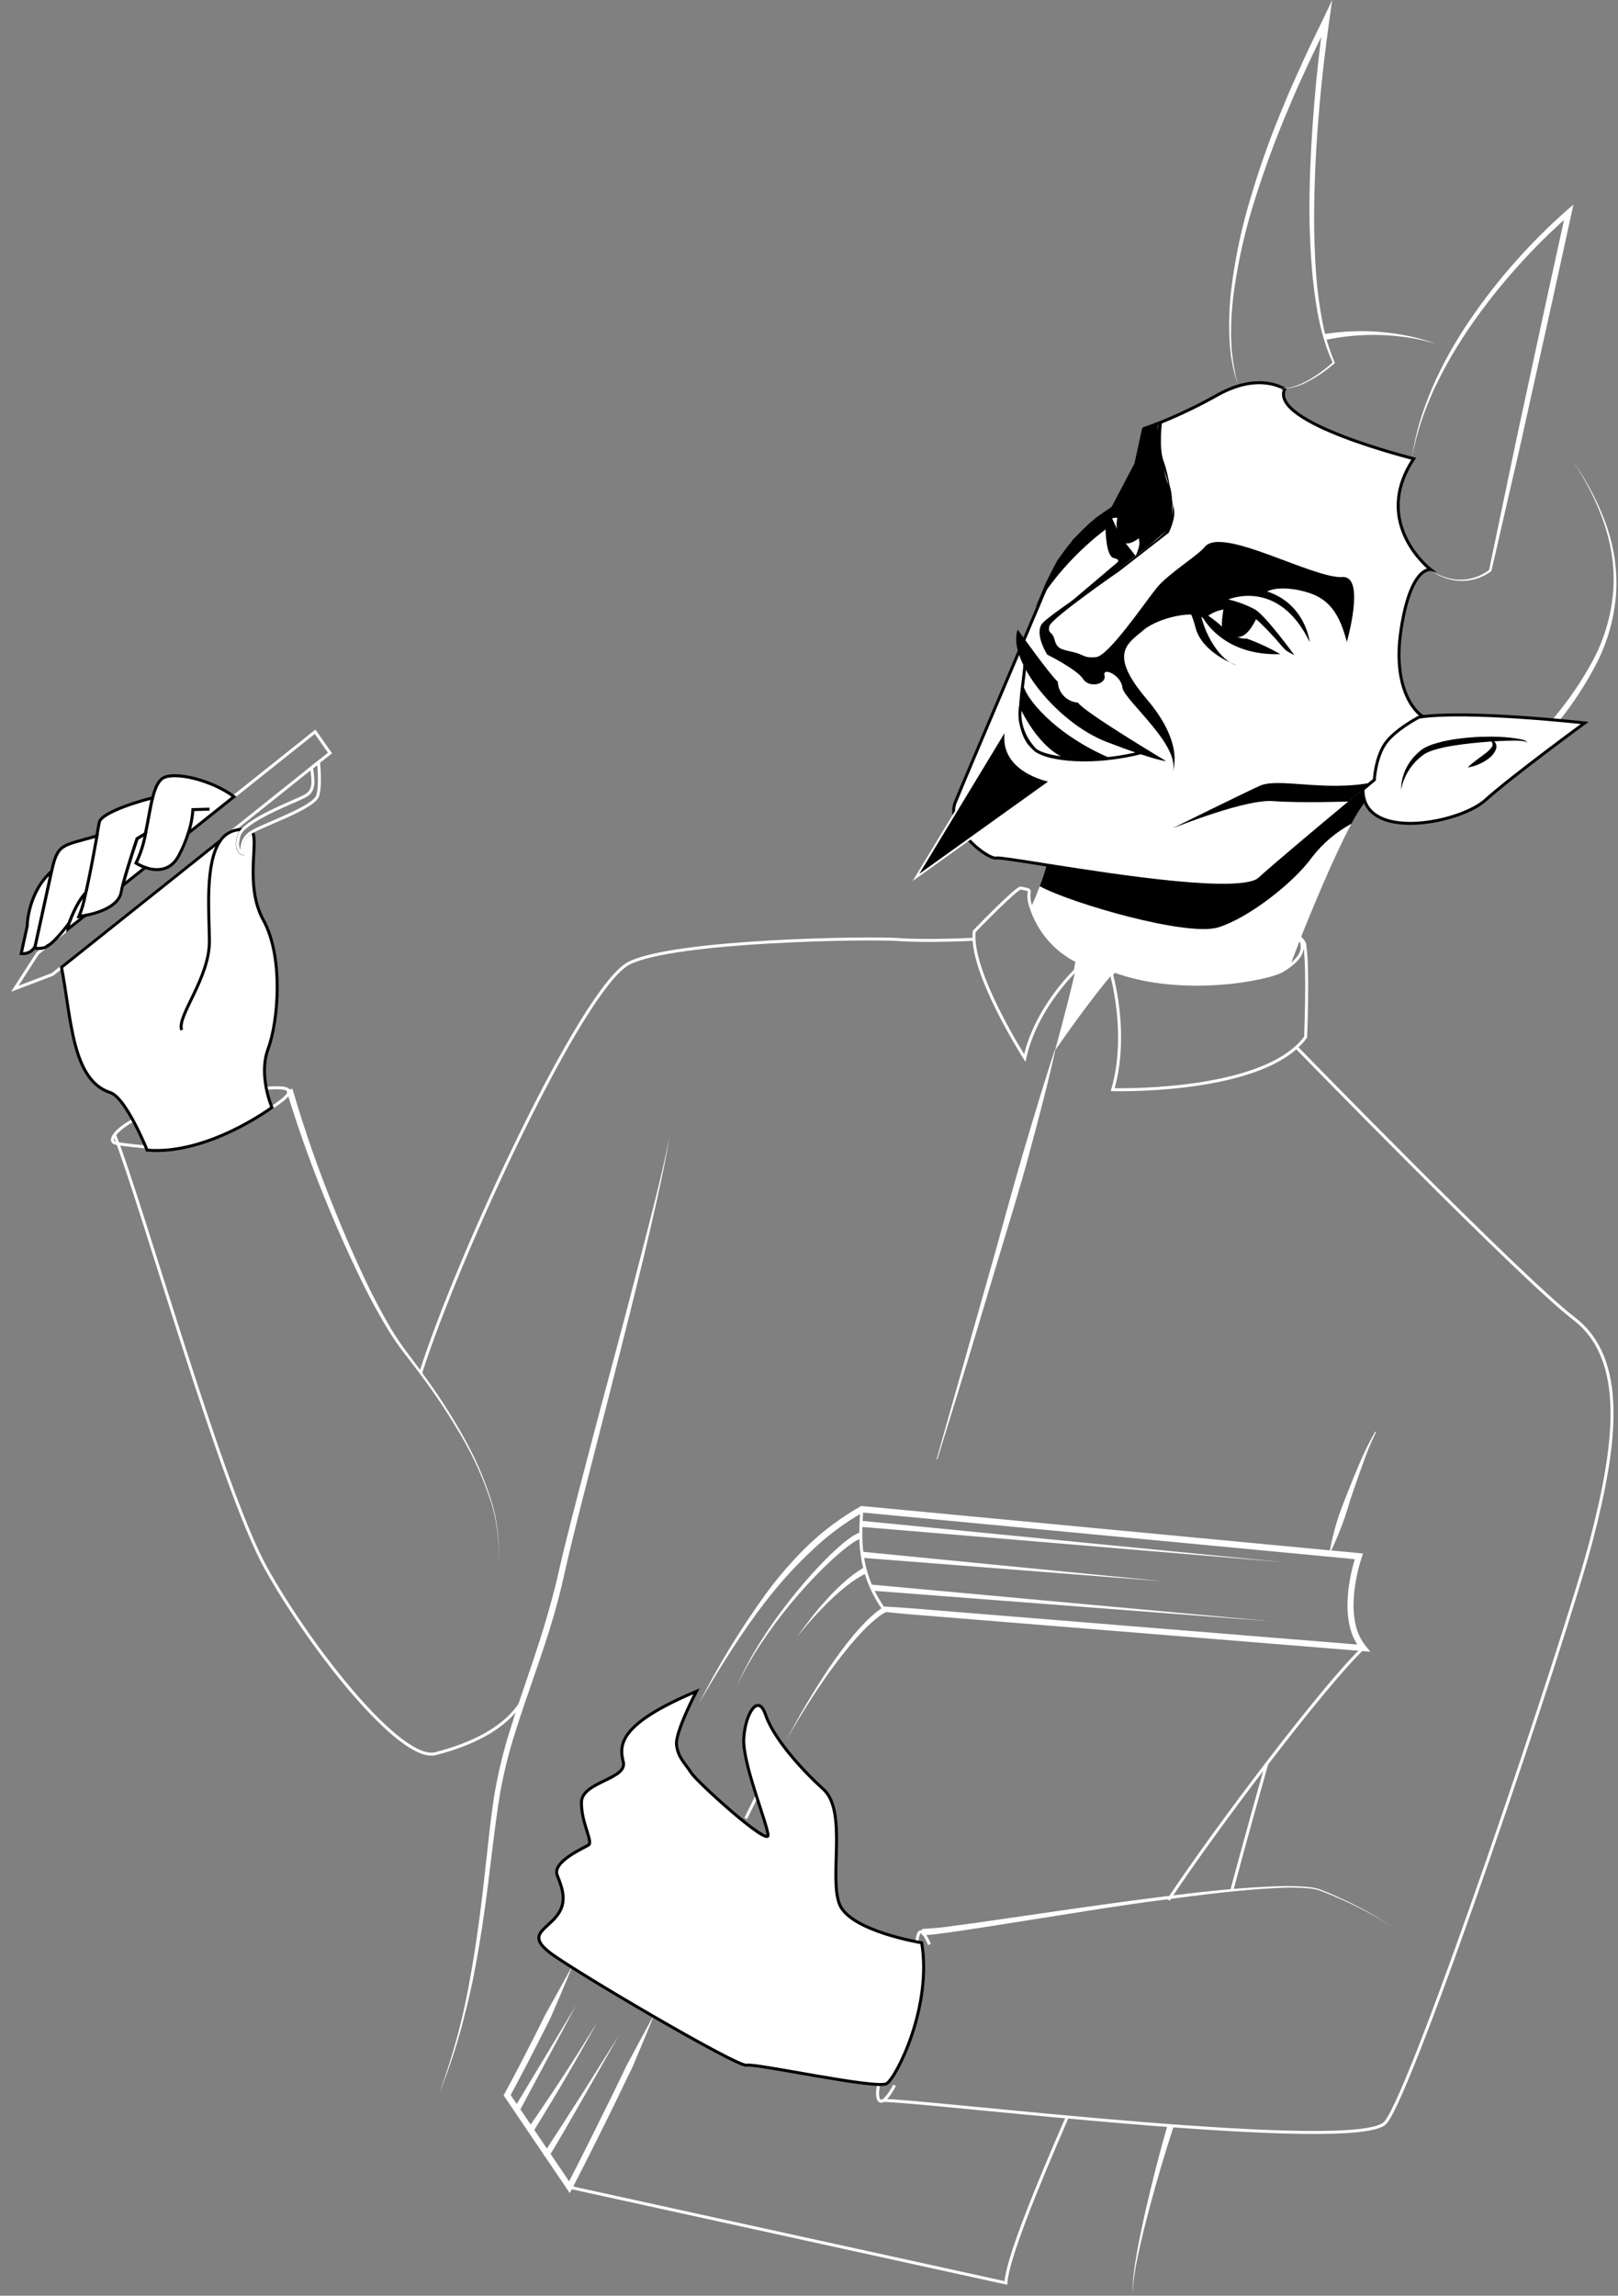
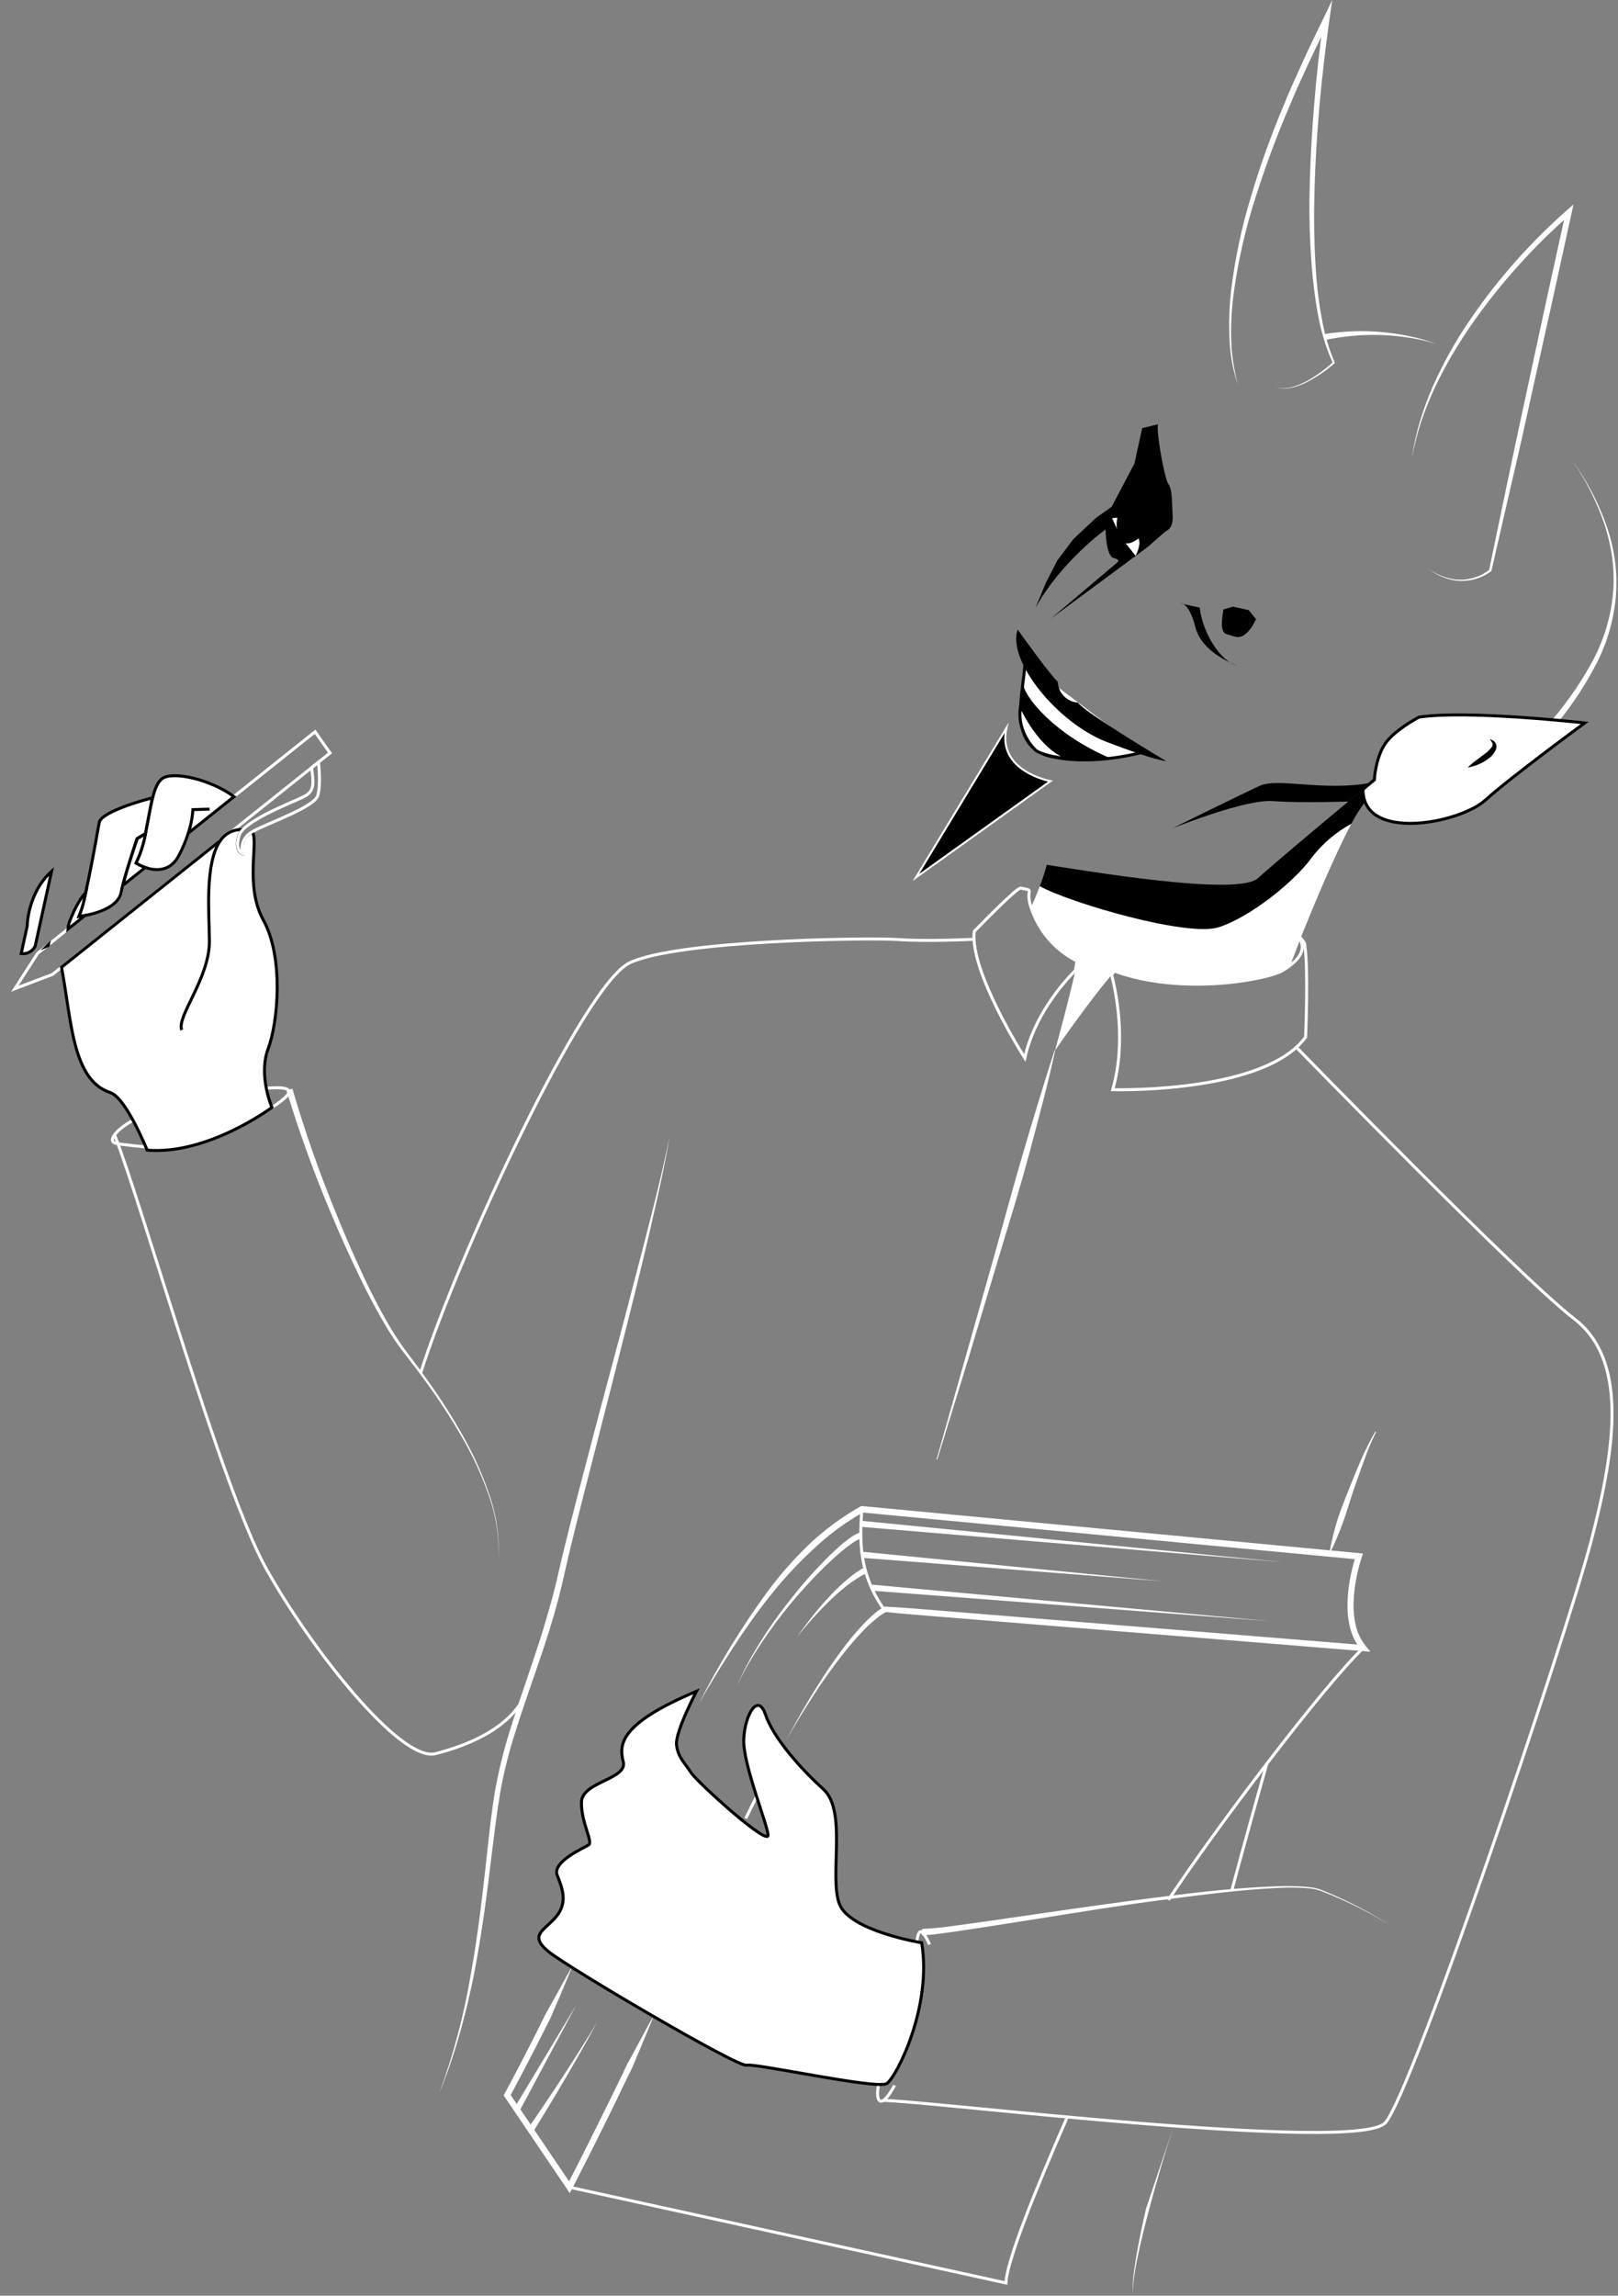
<svg xmlns="http://www.w3.org/2000/svg" width="813" height="1153" viewBox="0 0 813 1153" fill="none">
  <rect x="0" y="0" width="813" height="1153" fill="#808080" stroke="none" />
  <path d="M665.279 167.819C670.036 167.048 674.837 166.578 679.653 166.412C684.462 166.212 689.28 166.334 694.073 166.776C698.842 167.173 703.58 167.872 708.26 168.87C712.901 169.827 717.46 171.144 721.896 172.812C717.389 171.38 712.773 170.313 708.095 169.622C698.724 168.141 689.207 167.822 679.758 168.673C675.071 169.09 670.414 169.792 665.812 170.774L665.279 167.819Z" fill="white" />
  <path d="M780.591 360.755C788.221 351.717 794.896 341.913 800.508 331.501C806.035 321.066 809.435 309.636 810.508 297.877C810.994 291.986 810.855 286.061 810.094 280.199C809.282 274.33 807.928 268.548 806.05 262.928C802.171 251.687 796.779 241.027 790.021 231.243C797.007 240.915 802.64 251.495 806.765 262.691C808.8 268.32 810.301 274.128 811.248 280.038C812.139 285.976 812.403 291.991 812.038 297.984C811.198 310.014 807.977 321.756 802.561 332.53C797.103 343.216 790.546 353.303 782.997 362.629L780.591 360.755Z" fill="white" />
  <path d="M656.032 520.882C654.652 522.775 653.07 524.512 651.313 526.062C625.713 549.203 559.102 547.282 559.102 547.282C566.136 523.034 560.616 497.464 558.536 489.468L559.997 487.716C593.995 500.263 637.665 491.833 644.75 487.296C645.955 486.524 647.16 485.753 648.167 484.938C653.155 481.08 656.163 476.809 653.106 471.189C652.937 470.924 652.848 470.573 653.171 470.892C654.151 471.811 655.965 473.742 655.649 475.184C657.467 485.982 656.032 520.882 656.032 520.882Z" stroke="white" stroke-width="1.5" stroke-miterlimit="10" />
  <path d="M470.602 732.939L499.745 630.119C504.541 612.962 509.163 595.746 514.212 578.665C519.26 561.584 524.392 544.501 529.915 527.524L530.212 527.589C526.391 545.022 521.745 562.253 517.142 579.473C512.539 596.693 507.194 613.709 502.067 630.773L486.695 682.007L470.941 733.096L470.602 732.939Z" fill="white" />
  <path d="M351.145 855.697C360.892 836.418 372.165 817.948 384.855 800.465C391.268 791.705 398.414 783.507 406.218 775.96C414.129 768.439 422.939 761.923 432.447 756.561L432.892 756.328L433.367 756.432L682.976 780.065L684.862 780.251L684.231 782.184C683.01 785.908 682.052 789.712 681.363 793.57C680.627 797.416 680.215 801.317 680.132 805.232C680.014 809.104 680.412 812.974 681.318 816.74C682.234 820.403 683.929 823.827 686.286 826.777L688.576 829.558L685.013 829.274L564.933 819.528L504.893 814.655L474.873 812.219C464.854 811.432 454.855 810.649 444.868 809.62L445.469 809.524C444.026 810.22 442.66 811.066 441.395 812.049C440.07 813.084 438.855 814.185 437.504 815.339C434.93 817.634 432.617 820.151 430.296 822.708C425.676 827.91 421.456 833.365 417.373 838.954C413.289 844.543 409.444 850.37 405.732 856.247C403.923 859.206 402.02 862.124 400.247 865.112L394.946 874.08L399.972 864.948C401.635 861.895 403.369 858.899 405.167 855.895C408.703 849.904 412.4 844.002 416.256 838.191C420.187 832.445 424.268 826.773 428.765 821.378C431.024 818.725 433.326 816.163 435.893 813.619C437.138 812.38 438.493 811.206 439.844 810.052C440.525 809.497 441.249 808.931 441.977 808.448C442.764 807.864 443.603 807.354 444.485 806.926L444.713 806.831L445.069 806.909C455.092 807.49 465.098 808.336 475.108 809.163L505.128 811.6L565.168 816.473L685.248 826.218L683.971 828.735C681.307 825.428 679.393 821.58 678.364 817.459C677.388 813.437 676.956 809.301 677.082 805.164C677.165 801.086 677.591 797.021 678.356 793.015C679.067 789.023 680.061 785.088 681.331 781.238L682.627 783.262L433.018 759.628L433.887 759.446C424.597 764.682 415.998 771.057 408.288 778.423C400.448 785.713 393.181 793.594 386.55 801.997C379.878 810.415 373.699 819.232 367.866 828.269C362.032 837.307 356.473 846.321 351.145 855.697Z" fill="white" />
  <path d="M328.847 1011.59C325.856 1019.1 322.69 1026.55 319.565 1034C318.776 1035.9 318.027 1037.81 317.145 1039.56L314.461 1045L309.232 1055.91C302.12 1070.41 294.933 1084.87 287.473 1099.24L286.297 1101.49L284.875 1099.38L253.575 1053.16L253.057 1052.4L253.505 1051.59C259.322 1040.83 264.931 1029.98 270.434 1019.05L272.47 1014.96C273.126 1013.57 273.783 1012.18 274.55 1010.86L279.023 1002.83L287.915 986.736C285.628 992.448 283.241 998.14 280.836 1003.72L277.2 1012.19C275.986 1014.99 274.468 1017.66 273.14 1020.41C267.634 1031.36 261.978 1042.23 256.173 1053.03L256.083 1051.45L287.383 1097.67L284.78 1097.82C292.223 1083.53 299.375 1069.04 306.522 1054.57L311.83 1043.68C312.738 1041.81 313.595 1040.07 314.435 1038.22C315.275 1036.38 316.314 1034.66 317.284 1032.88C321.077 1025.78 324.88 1018.64 328.847 1011.59Z" fill="white" />
  <path d="M685.128 827.618C666.138 845.269 610.462 918.783 587.116 954.226" stroke="white" stroke-width="1.5" stroke-miterlimit="10" />
  <path d="M467.078 976.619C462.881 967.413 461.479 969.177 460.674 975.215" stroke="white" stroke-width="1.5" stroke-miterlimit="10" />
  <path d="M463.323 968.796C468.279 968.585 473.221 968.119 478.129 967.4L493.078 965.353L523.027 961.021C542.969 958.121 562.922 955.264 582.944 952.755C602.965 950.245 623.007 947.926 643.173 947.312C648.23 947.145 653.292 947.32 658.325 947.836C660.856 948.131 663.326 948.819 665.646 949.875C667.966 950.819 670.269 951.842 672.568 952.884C681.791 956.984 690.654 961.851 699.063 967.432C690.588 961.991 681.674 957.266 672.413 953.306C670.106 952.303 667.774 951.316 665.45 950.392C663.158 949.376 660.72 948.73 658.226 948.477C653.228 948.026 648.205 947.922 643.193 948.165C623.07 949.058 603.04 951.794 583.108 954.365C563.177 956.936 543.252 960.234 523.337 963.388L493.472 968.091L478.48 970.336L470.968 971.341C468.395 971.692 465.805 971.899 463.209 971.961L463.323 968.796Z" fill="white" />
  <path d="M449.506 1047.34C442.52 1060.31 439.837 1055.35 441.37 1047.5" stroke="white" stroke-width="1.5" stroke-miterlimit="10" />
  <path d="M443.783 1054.93C466.521 1055.15 682.34 1081.73 696.121 1066.11C709.903 1050.49 786.713 822.892 799.519 773.912C812.325 724.932 817.469 682.559 790.854 662.226C764.238 641.892 651.405 526.019 651.405 526.019" stroke="white" stroke-width="1.5" stroke-miterlimit="10" />
  <path d="M636.502 885.88C626.29 921.985 618.961 949.379 618.961 949.379" stroke="white" stroke-width="1.5" stroke-miterlimit="10" />
  <path d="M691.415 719.253C689.013 724.12 686.918 729.134 685.143 734.263C683.239 739.356 681.494 744.484 679.701 749.642C677.907 754.801 676.568 760.059 674.634 765.103C672.76 770.225 670.623 775.246 668.23 780.147L667.973 780.091C668.902 774.7 670.179 769.376 671.798 764.15C673.319 758.912 675.495 753.899 677.457 748.819C679.42 743.739 681.501 738.685 683.71 733.618C685.859 728.596 688.314 723.711 691.059 718.988L691.415 719.253Z" fill="white" />
  <path d="M133.842 546.57C145.171 545.635 151.1 546.935 136.642 556.195" stroke="white" stroke-width="1.5" stroke-miterlimit="10" />
  <path d="M66.861 562.69C57.447 567.836 54.171 573.332 58.124 574.199C62.077 575.065 73.255 576.044 73.255 576.044" stroke="white" stroke-width="1.5" stroke-miterlimit="10" />
  <path d="M146.912 546.762C153.025 567.688 160.224 588.28 168.482 608.455C172.538 618.555 176.871 628.557 181.481 638.46C185.99 648.376 191.012 658.05 196.527 667.444C199.337 672.101 202.421 676.589 205.762 680.882C209.075 685.233 212.292 689.646 215.457 694.11C221.806 703.024 227.661 712.28 232.995 721.837C238.378 731.364 242.812 741.397 246.233 751.792C249.76 762.181 251.155 773.174 250.335 784.115C251.031 773.192 249.514 762.242 245.873 751.92C242.354 741.588 237.82 731.629 232.337 722.19C226.902 712.741 220.963 703.59 214.544 694.78C211.366 690.375 208.061 685.984 204.695 681.684C201.273 677.391 198.107 672.899 195.214 668.234C189.561 658.852 184.392 649.188 179.727 639.278C174.987 629.401 170.52 619.445 166.325 609.411C157.798 589.234 150.333 568.625 143.958 547.669L146.912 546.762Z" fill="white" />
  <path d="M265.445 847.497C259.137 866.829 236.339 876.333 218.794 880.774C201.249 885.214 155.87 827.625 133.586 787.527C111.303 747.428 71.825 606.203 57.548 569.931" stroke="white" stroke-width="1.5" stroke-miterlimit="10" />
  <path d="M211.399 689.47C230.154 630.546 292.968 495.168 316.199 483.688C339.429 472.208 437.091 470.826 451.359 471.881C465.628 472.937 488.669 471.773 488.669 471.773" stroke="white" stroke-width="1.5" stroke-miterlimit="10" />
  <path d="M336.406 570.975C334.739 581.133 332.609 591.23 330.38 601.306C328.151 611.382 325.808 621.412 323.425 631.434C318.576 651.479 313.514 671.457 308.448 691.455L293.127 751.339C290.565 761.328 288.084 771.328 285.683 781.338L282.235 796.408L280.334 803.946L278.264 811.406C272.497 831.291 264.964 850.541 258.865 870.147C255.732 879.91 253.239 889.868 251.4 899.955C249.682 910.061 248.455 920.294 247.168 930.514C244.752 950.989 242.105 971.476 238.122 991.732C237.195 996.811 235.912 1001.81 234.808 1006.85L232.892 1014.37L231.946 1018.11L230.861 1021.83C228.071 1031.76 224.714 1041.53 220.807 1051.07C227.916 1031.73 233.201 1011.77 236.591 991.438C240.265 971.176 242.554 950.715 244.807 930.225C245.912 919.985 247.021 909.726 248.745 899.498C250.567 889.292 253.046 879.214 256.165 869.327C262.24 849.551 269.646 830.314 275.264 810.541L277.34 803.145L279.263 795.695L282.77 780.638C285.217 770.609 287.746 760.613 290.358 750.649C295.563 730.681 300.778 710.758 306.157 690.849C311.535 670.94 316.79 651.026 321.932 631.065C327.073 611.104 332.372 591.178 336.406 570.975Z" fill="white" />
-   <path d="M589.684 1068.12C585.162 1081.86 581.1 1095.76 577.371 1109.75C575.503 1116.76 573.755 1123.79 572.224 1130.87C571.449 1134.41 570.673 1137.94 570.179 1141.52C569.488 1145.08 569.235 1148.72 569.425 1152.34C569.074 1148.72 569.179 1145.06 569.735 1141.47C570.175 1137.86 570.752 1134.28 571.394 1130.69C572.688 1123.55 574.203 1116.45 575.818 1109.37C579.082 1095.23 582.642 1081.16 586.717 1067.2L589.684 1068.12Z" fill="white" />
+   <path d="M589.684 1068.12C585.162 1081.86 581.1 1095.76 577.371 1109.75C575.503 1116.76 573.755 1123.79 572.224 1130.87C571.449 1134.41 570.673 1137.94 570.179 1141.52C569.488 1145.08 569.235 1148.72 569.425 1152.34C569.074 1148.72 569.179 1145.06 569.735 1141.47C570.175 1137.86 570.752 1134.28 571.394 1130.69C572.688 1123.55 574.203 1116.45 575.818 1109.37L589.684 1068.12Z" fill="white" />
  <path d="M432.973 758.89C432.35 771.183 430.428 789.405 444.751 809.115" stroke="white" stroke-width="1.5" stroke-miterlimit="10" />
  <path d="M432.782 763.822L644.838 784.611L432.492 766.845L432.782 763.822Z" fill="white" />
  <path d="M433.331 779.373L584.732 794.222L433.081 782.404L433.331 779.373Z" fill="white" />
  <path d="M438.041 795.879L638.341 814.258L437.795 798.891L438.041 795.879Z" fill="white" />
  <path d="M432.711 772.651C430.963 773.334 429.314 774.247 427.807 775.367C427.015 775.96 426.187 776.524 425.346 777.147L422.977 779.073C421.394 780.341 419.903 781.755 418.366 783.096L413.919 787.32C408.063 793.088 402.503 799.15 397.261 805.482C392.018 811.801 387.115 818.395 382.575 825.236C377.973 832.074 373.864 839.231 370.279 846.652C373.643 839.11 377.54 831.817 381.939 824.827C386.325 817.822 391.085 811.058 396.199 804.565C401.263 798.015 406.664 791.731 412.38 785.74L416.748 781.312C418.278 779.907 419.742 778.426 421.323 777.074L423.702 775.006C424.508 774.354 425.353 773.71 426.199 773.067C427.952 771.661 429.911 770.533 432.007 769.721L432.711 772.651Z" fill="white" />
  <path d="M435.45 790.03C431.948 791.833 428.629 793.971 425.537 796.412C422.397 798.885 419.391 801.525 416.534 804.32C410.774 809.947 405.396 815.951 400.435 822.293C402.699 818.957 405.128 815.719 407.607 812.534C410.087 809.349 412.692 806.254 415.437 803.272C418.159 800.247 421.043 797.373 424.077 794.663C427.129 791.9 430.442 789.442 433.972 787.323L435.45 790.03Z" fill="white" />
  <path d="M258.356 1058.85L289.502 1007.09L260.992 1060.34L258.356 1058.85Z" fill="white" />
  <path d="M265.315 1068.97C277.423 1051.53 289.041 1033.78 300.062 1015.62C289.924 1034.28 279.118 1052.59 267.855 1070.71L265.315 1068.97Z" fill="white" />
-   <path d="M276.188 1081.36C276.234 1080.58 274.39 1080.11 274.333 1080.37C274.204 1080.4 274.08 1080.45 273.969 1080.52C273.656 1080.72 273.796 1080.65 273.724 1080.69L273.767 1080.5L274.06 1080.1L274.668 1079.22L275.872 1077.42L278.24 1073.79L282.938 1066.53L292.381 1051.8L311.002 1022.23L293.68 1052.59L284.976 1067.73L280.567 1075.27L278.33 1079.05L277.205 1080.88L276.605 1081.82L276.29 1082.31L276.087 1082.58L275.94 1082.77L275.783 1082.93C275.783 1082.93 275.783 1082.93 275.485 1083.15C275.36 1083.23 275.222 1083.28 275.077 1083.31C275.12 1083.59 273.22 1083.09 273.226 1082.3L276.188 1081.36Z" fill="white" />
  <path d="M679.071 413.679C670.61 429.412 659.859 455.31 653.49 471.232L653.39 471.686C650.49 478.964 648.602 484.081 648.203 485.05C647.137 485.852 645.991 486.636 644.787 487.408C637.702 491.945 594.032 500.375 560.034 487.828L558.573 489.58C547.379 502.849 534.112 521.795 530.124 527.612C534.892 510.013 538.549 495.88 540.309 487.565C540.742 485.589 541.076 484.067 541.21 482.791C535.726 480.043 530.85 476.218 526.874 471.546C522.898 466.874 519.903 461.45 518.067 455.596C519.286 452.963 520.943 449.183 522.43 445.139C538.156 453.722 596.585 470.671 612.154 465.797C627.722 460.923 650.276 443.08 659.238 430.544C664.596 423.598 671.353 417.852 679.071 413.679Z" fill="white" />
-   <path d="M715.149 359.835C715.149 359.835 714.732 360.034 714.046 360.422C710.972 362.068 702.493 366.921 697.891 372.604C692.206 379.643 691.583 391.936 691.583 391.936L689.89 393.326L689.608 393.574L688.544 394.46L686.589 396.103L685.856 396.708L678.584 402.759C664.095 414.808 641.59 433.656 633.119 441.308C623.917 449.648 562.915 440.277 526.993 434.62C512.457 432.325 502.014 430.637 500.747 430.939C498.729 431.45 493.088 428.08 488.164 423.231C482.507 417.662 477.613 410.126 479.645 404.067C479.673 403.894 479.71 403.722 479.758 403.553C482.86 395.823 499.468 356.812 512.564 325.979C518.812 311.274 524.235 298.439 527.057 291.704C535.775 270.828 555.486 256.505 557.463 256.938C559.439 257.372 571 232.976 571 232.976L574.899 215.188C574.899 215.188 577.881 214.246 583.011 212.201L584.942 211.423C594.121 207.622 603.064 203.274 611.721 198.4C632.975 186.487 645.511 195.449 645.511 195.449C637.66 212.371 710.358 230.375 710.358 230.375C688.725 262.92 718.86 286.097 718.86 286.097C718.86 286.097 708.977 283.931 704.023 315.988C699.069 348.046 713.172 359.402 715.149 359.835Z" fill="white" stroke="black" stroke-width="1.5" stroke-miterlimit="10" />
  <path d="M622.037 193.391C619.45 185.738 618.012 177.744 617.77 169.669C617.414 161.61 617.708 153.535 618.649 145.523C620.603 129.489 623.982 113.661 628.746 98.228C633.336 82.769 638.795 67.582 645.095 52.738C648.083 45.252 651.503 37.964 654.793 30.607C658.083 23.249 661.752 16.057 665.207 8.798L669.393 0L668.017 9.683C665.995 24.01 664.301 38.449 663.02 52.897C661.739 67.344 660.822 81.829 660.504 96.322C660.042 110.809 660.362 125.311 661.465 139.764C662.069 146.971 663.048 154.141 664.4 161.246C665.694 168.355 667.771 175.299 670.593 181.951L670.741 182.315L670.463 182.544C666.253 186.226 661.61 189.382 656.637 191.942C654.152 193.233 651.505 194.186 648.766 194.775C646.052 195.425 643.206 195.269 640.579 194.326C643.25 195.201 646.122 195.26 648.827 194.498C651.5 193.808 654.077 192.786 656.495 191.456C661.333 188.784 665.834 185.542 669.901 181.799L669.771 182.392C663.534 169.073 661.244 154.382 659.664 139.949C658.266 125.436 657.72 110.854 658.028 96.277C658.3 81.712 659.127 67.165 660.318 52.656C661.509 38.148 663.045 23.674 665.191 9.25L668 10.135C664.51 17.366 660.87 24.523 657.514 31.804C654.157 39.085 650.757 46.377 647.739 53.815C641.384 68.538 635.84 83.625 630.964 98.88C626.008 114.138 622.382 129.797 620.127 145.681C618.987 153.616 618.478 161.629 618.603 169.645L618.862 175.647L619.617 181.654C619.887 183.639 620.307 185.596 620.659 187.579C621.012 189.562 621.533 191.437 622.037 193.391Z" fill="white" />
  <path d="M709.394 230.144C710.3 223.977 711.636 217.881 713.392 211.9C715.212 205.931 717.361 200.068 719.831 194.337C724.88 182.908 730.954 171.961 737.978 161.629C744.965 151.27 752.62 141.378 760.895 132.016C769.174 122.63 778.034 113.772 787.422 105.495L790.62 102.716L789.706 106.886L779.851 151.852L769.858 196.787C766.575 211.769 763.291 226.751 759.746 241.697L749.437 286.563L749.389 286.78L749.24 286.893C746.65 288.838 743.693 290.24 740.548 291.016C737.439 291.797 734.208 291.968 731.033 291.52C727.895 291.016 724.864 289.987 722.068 288.478C720.681 287.716 719.336 286.882 718.037 285.979C716.797 285.023 715.593 283.993 714.359 283.101C715.624 284.041 716.841 285.012 718.116 285.996C719.432 286.835 720.792 287.603 722.19 288.297C724.987 289.68 727.99 290.597 731.082 291.013C734.162 291.366 737.281 291.106 740.26 290.248C743.226 289.436 745.995 288.027 748.397 286.107L748.196 286.457L757.623 241.273C760.733 226.232 763.957 211.237 767.221 196.251L776.937 151.255L786.792 106.289L789.081 107.661C779.729 115.79 770.9 124.503 762.649 133.747C754.373 142.93 746.675 152.616 739.597 162.75C736.064 167.845 732.719 173.057 729.562 178.386C726.439 183.75 723.56 189.23 720.886 194.817C718.284 200.45 715.983 206.217 713.992 212.094C712.078 218.007 710.542 224.035 709.394 230.144Z" fill="white" />
-   <path d="M582.046 211.969C581.407 218.665 581.218 228.981 582.761 231.391C584.304 233.8 592.265 254.188 588.122 263.637C583.98 273.087 526.58 308.15 523.304 313.647C520.028 319.143 526.202 328.782 526.202 328.782C526.202 328.782 541.147 336.2 544.234 341.02C547.321 345.839 556.093 343.619 554.983 339.233C553.873 334.846 563.322 338.989 563.999 345.352C564.676 351.714 595.583 376.095 588.598 389.065C588.598 389.065 596.788 375.324 576.197 351.132C556.511 328.009 566.788 323.177 574.45 316.57C582.112 309.964 601.634 305.956 604.72 310.776C607.807 315.595 618.272 329.282 643.29 328.55C637.901 325.421 632.236 322.793 626.367 320.699C626.367 320.699 621.981 321.809 614.17 314.918C614.17 314.918 613.398 313.713 607.13 309.232C607.13 309.232 619.612 299.539 633.258 312.887C646.904 326.235 642.951 325.369 650.424 329.078C650.424 329.078 636.101 309.367 630.604 306.091C626.382 303.828 621.874 302.143 617.202 301.082C617.202 301.082 642.409 290.035 658.086 322.472C658.086 322.472 656.055 303.383 636.723 297.075C636.723 297.075 641.543 293.988 653.402 296.587C665.261 299.187 672.301 304.872 676.741 322.417C676.741 322.417 686.323 289.095 674.561 289.832C659.859 290.753 613.912 264.111 605.383 274.67C601.777 279.121 586.877 288.222 581.192 295.262C575.506 302.301 557.149 329.35 550.786 330.027C544.423 330.704 544.857 328.727 538.927 327.428C532.997 326.128 531.021 325.695 529.911 321.309C528.801 316.923 526.391 318.466 527.257 314.513C528.124 310.56 562.293 286.977 562.293 286.977L587.256 267.59C587.256 267.59 590.965 260.118 589.855 255.731C588.745 251.345 587.391 238.62 584.738 231.824C582.084 225.028 583.958 211.187 583.958 211.187L582.046 211.969Z" fill="black" />
  <path d="M520.295 305.26C533.395 281.783 555.515 265.916 555.515 265.916C555.515 265.916 555.664 279.413 559.617 280.28C563.57 281.146 561.161 282.689 561.161 282.689L528.102 310.659C528.102 310.659 577.872 273.923 577.734 273.893C577.595 273.863 585.903 266.672 585.903 266.672C585.903 266.672 589.73 265.75 589.231 258.577C588.732 251.404 589.157 245.967 587.075 243.087C584.992 240.207 580.713 215.406 581.922 213.102L573.921 215.015L570.022 232.804L558.594 254.514L550.652 260.127L539.299 270.814L531.265 281.482L525.543 292.656L520.295 305.26Z" fill="black" />
  <path d="M558.814 260.32C567.586 258.1 573.327 269.716 572.46 273.669C572.129 275.592 571.504 277.453 570.609 279.187L563.011 269.526L558.814 260.32Z" fill="white" />
  <path d="M515.019 332.547C514.645 347.297 505.192 374.93 528.436 380.024C550.177 384.789 574.518 377.695 574.518 377.695" fill="white" />
  <path d="M515.019 332.547C514.645 347.297 505.192 374.93 528.436 380.024C550.177 384.789 574.518 377.695 574.518 377.695" stroke="black" stroke-width="1.5" stroke-miterlimit="10" />
  <path d="M511.351 316.205C505.909 331.584 531.13 363.004 555.959 372.589C580.787 382.173 585.945 382.268 585.945 382.268C585.945 382.268 544.722 357.698 541.636 352.878C538.943 352.7 536.414 351.526 534.542 349.583C532.669 347.641 531.588 345.07 531.509 342.373C527.989 339.53 511.351 316.205 511.351 316.205Z" fill="black" />
  <path d="M688.858 393.12L688.576 393.369L687.511 394.255L685.556 395.898L684.843 396.508L677.572 402.558C677.572 402.558 653.834 403.404 639.565 402.348C625.99 401.341 592.344 414.785 589.159 415.993C592.348 414.392 624.233 398.677 632.958 394.686C642.153 390.445 665.438 397.62 688.858 393.12Z" fill="black" />
  <path d="M602.84 305.184C604.194 317.909 613.454 332.367 621.36 334.1C621.36 334.1 604.004 328.225 600.674 315.066C597.344 301.908 592.957 303.018 592.957 303.018L602.84 305.184Z" fill="black" />
  <path d="M505.679 365.714C500.914 387.455 527.813 392.315 527.813 392.315L460.247 440.686L505.679 365.714Z" fill="black" stroke="white" stroke-miterlimit="10" />
  <path d="M796.253 363.11C796.253 363.11 759.241 390.213 746.326 401.883C734.569 412.522 693.123 421.294 685.919 402.75C685.175 400.741 684.813 398.61 684.852 396.468L685.565 395.858L687.52 394.215L688.584 393.329L688.867 393.081L690.559 391.691C690.559 391.691 691.182 379.398 696.868 372.359C701.469 366.676 709.948 361.823 713.023 360.177C737.694 356.49 796.253 363.11 796.253 363.11Z" fill="white" stroke="black" stroke-width="1.5" stroke-miterlimit="10" />
-   <path d="M767.093 373.291C767.366 372.895 766.935 372.593 766.604 372.5C766.231 372.377 765.847 372.293 765.457 372.249C764.677 372.132 763.892 372.057 763.104 372.023C761.526 371.946 759.926 371.968 758.341 372.015C755.181 372.068 752.074 372.257 748.864 372.444C742.544 372.923 736.199 373.521 730.052 374.536C726.968 374.997 723.92 375.671 720.93 376.555C719.471 376.97 718.054 377.519 716.697 378.196C716.056 378.507 715.451 378.889 714.894 379.333C714.29 379.822 713.69 380.292 713.105 380.785C708.376 384.928 705.159 390.527 703.962 396.699C704.036 390.065 706.736 383.729 711.469 379.08C712.056 378.484 712.673 377.935 713.266 377.402C713.936 376.8 714.663 376.265 715.439 375.807C716.904 374.999 718.439 374.323 720.024 373.788C723.137 372.791 726.317 372.021 729.541 371.482C735.904 370.469 742.338 369.967 748.782 369.982C751.993 369.981 755.213 370.128 758.418 370.437C760.018 370.601 761.606 370.824 763.196 371.131C763.996 371.255 764.789 371.429 765.568 371.651C765.965 371.769 766.346 371.936 766.702 372.148C767.034 372.428 767.555 372.978 767.093 373.291Z" fill="black" />
  <path d="M748.481 371.262C749.511 371.434 750.45 371.955 751.141 372.736C751.513 373.222 751.761 373.792 751.864 374.395C751.966 374.999 751.92 375.618 751.728 376.2C750.956 378.144 749.631 379.82 747.917 381.02C746.403 382.19 744.736 383.149 742.963 383.87C741.224 384.646 739.386 385.177 737.501 385.448C738.831 384.135 740.26 382.924 741.774 381.828L746.06 378.624C747.386 377.677 748.563 376.539 749.555 375.247C749.744 374.988 749.877 374.693 749.946 374.38C750.015 374.067 750.017 373.743 749.954 373.429C749.614 372.615 749.113 371.878 748.481 371.262Z" fill="black" />
  <path d="M540.273 487.453C533.539 494.263 519.482 510.674 514.942 531.388C514.942 531.388 487.162 488.014 489.517 467.815C489.517 467.815 510.961 445.586 512.937 446.019L516.416 446.782C516.547 446.804 516.672 446.854 516.782 446.928C516.892 447.003 516.984 447.1 517.054 447.213C517.123 447.327 517.167 447.454 517.184 447.585C517.2 447.717 517.188 447.851 517.148 447.978C516.802 450.514 517.105 453.097 518.03 455.483C519.866 461.337 522.862 466.761 526.838 471.434C530.814 476.106 535.689 479.93 541.174 482.679C540.98 483.941 540.669 485.551 540.273 487.453Z" stroke="white" stroke-width="1.5" stroke-miterlimit="10" />
  <path d="M539.69 482.353C540.21 482.378 540.731 482.346 541.244 482.259C541.747 482.439 542.222 482.69 542.655 483.003L539.69 482.353Z" fill="white" />
  <path d="M165.84 378.171L160.016 382.819L156.58 385.546L116.659 417.418C114.303 418.342 112.281 419.957 110.859 422.05V422.05L31.018 485.691L26.374 489.396L7.461 496.582L18.892 478.828L22.682 475.806L35.25 465.718L42.774 459.744C48.286 458.694 59.284 455.677 60.896 448.324C61.147 447.178 61.424 445.913 61.719 444.569L72.965 435.599C77.82 437.264 85.295 438.032 89.729 429.807C91.714 426.15 93.339 422.309 94.583 418.338L117.574 400.011L158.336 367.516L160.483 370.575L163.886 375.464L165.84 378.171Z" stroke="white" stroke-width="1.5" stroke-miterlimit="10" />
  <path d="M117.592 400.118L94.601 418.445C93.358 422.416 91.732 426.257 89.747 429.914C85.314 438.139 77.759 437.354 72.983 435.706C71.328 435.143 69.741 434.399 68.249 433.488C70.505 428.801 72.117 423.831 73.041 418.712C74.414 412.447 75.324 405.934 76.678 400.7C77.891 396.016 79.391 392.388 81.728 390.891C87.323 387.29 106.03 391.535 117.592 400.118Z" fill="white" stroke="black" stroke-width="1.5" stroke-miterlimit="10" />
  <path d="M73.04 418.713L68.87 421.196C68.87 421.196 64.296 434.694 61.657 444.659C61.362 446.003 61.085 447.268 60.834 448.415C59.222 455.767 48.205 458.78 42.712 459.834C40.832 460.188 39.579 460.328 39.579 460.328C40.779 457.454 41.709 454.475 42.358 451.429C42.579 450.421 42.791 449.453 43.051 448.267C44.607 441.171 46.333 432.538 47.605 425.505C48.038 423.529 48.333 421.522 48.642 419.829C49.262 416.34 49.704 413.847 49.912 412.898C50.714 409.242 62.463 404.401 76.617 400.688C75.322 405.935 74.373 412.439 73.04 418.713Z" fill="white" stroke="black" stroke-width="1.5" stroke-miterlimit="10" />
  <path d="M72.982 435.707L61.736 444.677C64.292 434.714 68.95 421.214 68.95 421.214L73.119 418.73C72.195 423.849 70.583 428.819 68.327 433.506C69.794 434.406 71.355 435.144 72.982 435.707Z" fill="white" stroke="black" stroke-width="1.5" stroke-miterlimit="10" />
  <path d="M24.28 474.562L24.211 474.878L23.755 475.068L24.28 474.562Z" fill="white" stroke="black" stroke-width="1.5" stroke-miterlimit="10" />
  <path d="M42.708 459.854L35.184 465.828L34.152 466.658C34.23 465.564 34.425 464.482 34.736 463.43C38.05 454.545 41.281 450.199 43.091 448.275C42.852 449.363 42.618 450.43 42.398 451.438C41.748 454.484 40.818 457.463 39.619 460.337C39.619 460.337 40.828 460.208 42.708 459.854Z" fill="white" stroke="black" stroke-width="1.5" stroke-miterlimit="10" />
  <path d="M136.642 556.194C136.642 556.194 104.45 580.211 73.936 577.666C73.936 577.666 63.342 551.336 55.416 548.75C36.084 542.441 35.891 511.659 30.912 485.793L110.753 422.152C112.175 420.059 114.197 418.444 116.553 417.52C118.303 416.847 120.175 416.552 122.047 416.652C121.135 417.516 120.446 418.588 120.036 419.775C117.79 427.568 121.691 428.672 121.691 428.672C121.15 426.564 121.346 424.335 122.248 422.354C123.149 420.374 124.701 418.761 126.646 417.785C130.272 421.935 122.696 444.594 132.325 462.095C142.695 480.939 139.717 513.43 134.709 526.832C129.7 540.235 136.642 556.194 136.642 556.194Z" fill="white" stroke="black" stroke-width="1.5" stroke-miterlimit="10" />
  <path d="M159.66 399.564C157.965 405.407 134.612 413.38 127.094 417.533L126.737 417.745C124.792 418.721 123.24 420.333 122.339 422.314C121.437 424.295 121.241 426.524 121.782 428.632C121.782 428.632 117.885 427.508 120.128 419.735C120.537 418.547 121.226 417.476 122.138 416.612C128.811 409.603 148.907 402.22 153.265 399.82C158.285 397.046 157.458 392.598 156.579 385.549L160.015 382.822C160.015 382.822 161.354 393.721 159.66 399.564Z" stroke="white" stroke-width="1.5" stroke-miterlimit="10" />
  <path d="M561.01 486.592L559.989 487.756" stroke="white" stroke-width="1.5" stroke-miterlimit="10" />
  <path d="M94.6 418.448C95.885 414.627 96.666 410.655 96.92 406.631L105.259 406.388" stroke="black" stroke-width="1.5" stroke-miterlimit="10" />
  <path d="M25.911 437.633L17.681 475.187C17.048 476.469 16.029 477.52 14.767 478.191C13.504 478.862 12.063 479.12 10.646 478.927L13.679 465.092C13.611 464.269 14.222 448.059 25.911 437.633Z" fill="white" stroke="black" stroke-width="1.5" stroke-miterlimit="10" />
  <path d="M110.753 422.152C102.698 433.478 105.194 459.235 105.22 472.726C105.275 491.381 88.65 510.523 91.304 517.319" stroke="black" stroke-width="1.5" stroke-miterlimit="10" />
-   <path d="M34.756 463.434C34.41 464.352 26.874 473.783 24.132 474.86L22.576 475.907C20.916 476.354 19.18 476.453 17.479 476.198L25.93 437.637C29.041 423.445 31.02 424.998 48.721 419.846C48.353 421.526 48.071 423.473 47.684 425.522C46.412 432.555 44.765 441.205 43.131 448.284C41.301 450.203 38.07 454.549 34.756 463.434Z" fill="white" stroke="black" stroke-width="1.5" stroke-miterlimit="10" />
  <path d="M382.415 897.7C379.942 902.682 377.373 907.885 374.707 913.308" stroke="white" stroke-width="1.5" stroke-miterlimit="10" />
  <path d="M536.26 1063.31C520.45 1099.53 506.024 1135.11 505.432 1146.6L286.039 1098.51" stroke="white" stroke-width="1.5" stroke-miterlimit="10" />
  <path d="M685.919 402.751C683.311 406.179 681.019 409.837 679.071 413.679C671.377 417.829 664.636 423.541 659.279 430.449C650.317 442.985 627.764 460.828 612.195 465.702C596.627 470.576 538.198 453.627 522.472 445.043C523.86 441.557 525.03 437.988 525.974 434.356C562.011 440.058 622.898 449.384 632.1 441.043C640.571 433.392 663.076 414.544 677.565 402.494L684.836 396.444C684.8 398.596 685.167 400.735 685.919 402.751Z" fill="black" />
  <path d="M614.713 306.109C614.265 309.76 612.532 317.666 616.485 318.532C620.438 319.399 624.796 323.71 631.146 310.995L627.424 306.43L619.517 304.697L614.713 306.109Z" fill="black" />
  <path d="M563.2 259.211C561.657 256.801 560.357 262.731 561.467 267.117C563.028 273.321 566.097 274.346 570.917 271.26C572.525 270.285 573.904 268.976 574.96 267.42C576.016 265.864 576.724 264.098 577.036 262.243C577.469 260.267 563.2 259.211 563.2 259.211Z" fill="black" />
  <path d="M514.013 342.91C514.304 349.996 530.205 369.12 557.983 380.843C557.983 380.843 527.193 385.985 518.236 374.679C509.279 363.374 513.964 342.091 514.013 342.91Z" fill="black" />
  <path d="M512.874 354.345C514.547 358.337 524.887 379.018 539.728 381.339C539.728 381.339 525.21 380.477 520.329 376.756C520.329 376.756 510.405 367.786 512.874 354.345Z" fill="white" stroke="black" stroke-width="1.5" stroke-miterlimit="10" />
  <path d="M349.947 849.444C311.148 865.799 310.959 876.114 313.179 884.887C315.399 893.659 292.358 894.824 292.169 905.139C291.979 915.455 298.153 925.094 295.743 926.637C293.333 928.181 277.332 935.031 279.985 941.827C282.639 948.623 285.292 955.419 279.606 962.458C273.92 969.498 265.148 971.718 275.708 980.247C286.267 988.776 370.689 1038.35 375.075 1037.24C379.462 1036.13 440.734 1049.56 445.553 1046.47C450.372 1043.39 468.485 1008 463.124 975.75C463.124 975.75 427.114 969.929 421.807 956.338C416.5 942.746 425.84 909.578 413.737 898.64C401.635 887.702 388.422 872.377 384.658 861.195C380.894 850.013 374.342 861.005 373.72 873.298C373.097 885.59 385.254 915.183 385.931 921.546C386.608 927.909 350.3 895.094 347.213 890.274C344.126 885.455 340.606 882.612 339.929 876.249C339.252 869.887 349.947 849.444 349.947 849.444Z" fill="white" stroke="black" stroke-width="1.5" stroke-miterlimit="10" />
</svg>